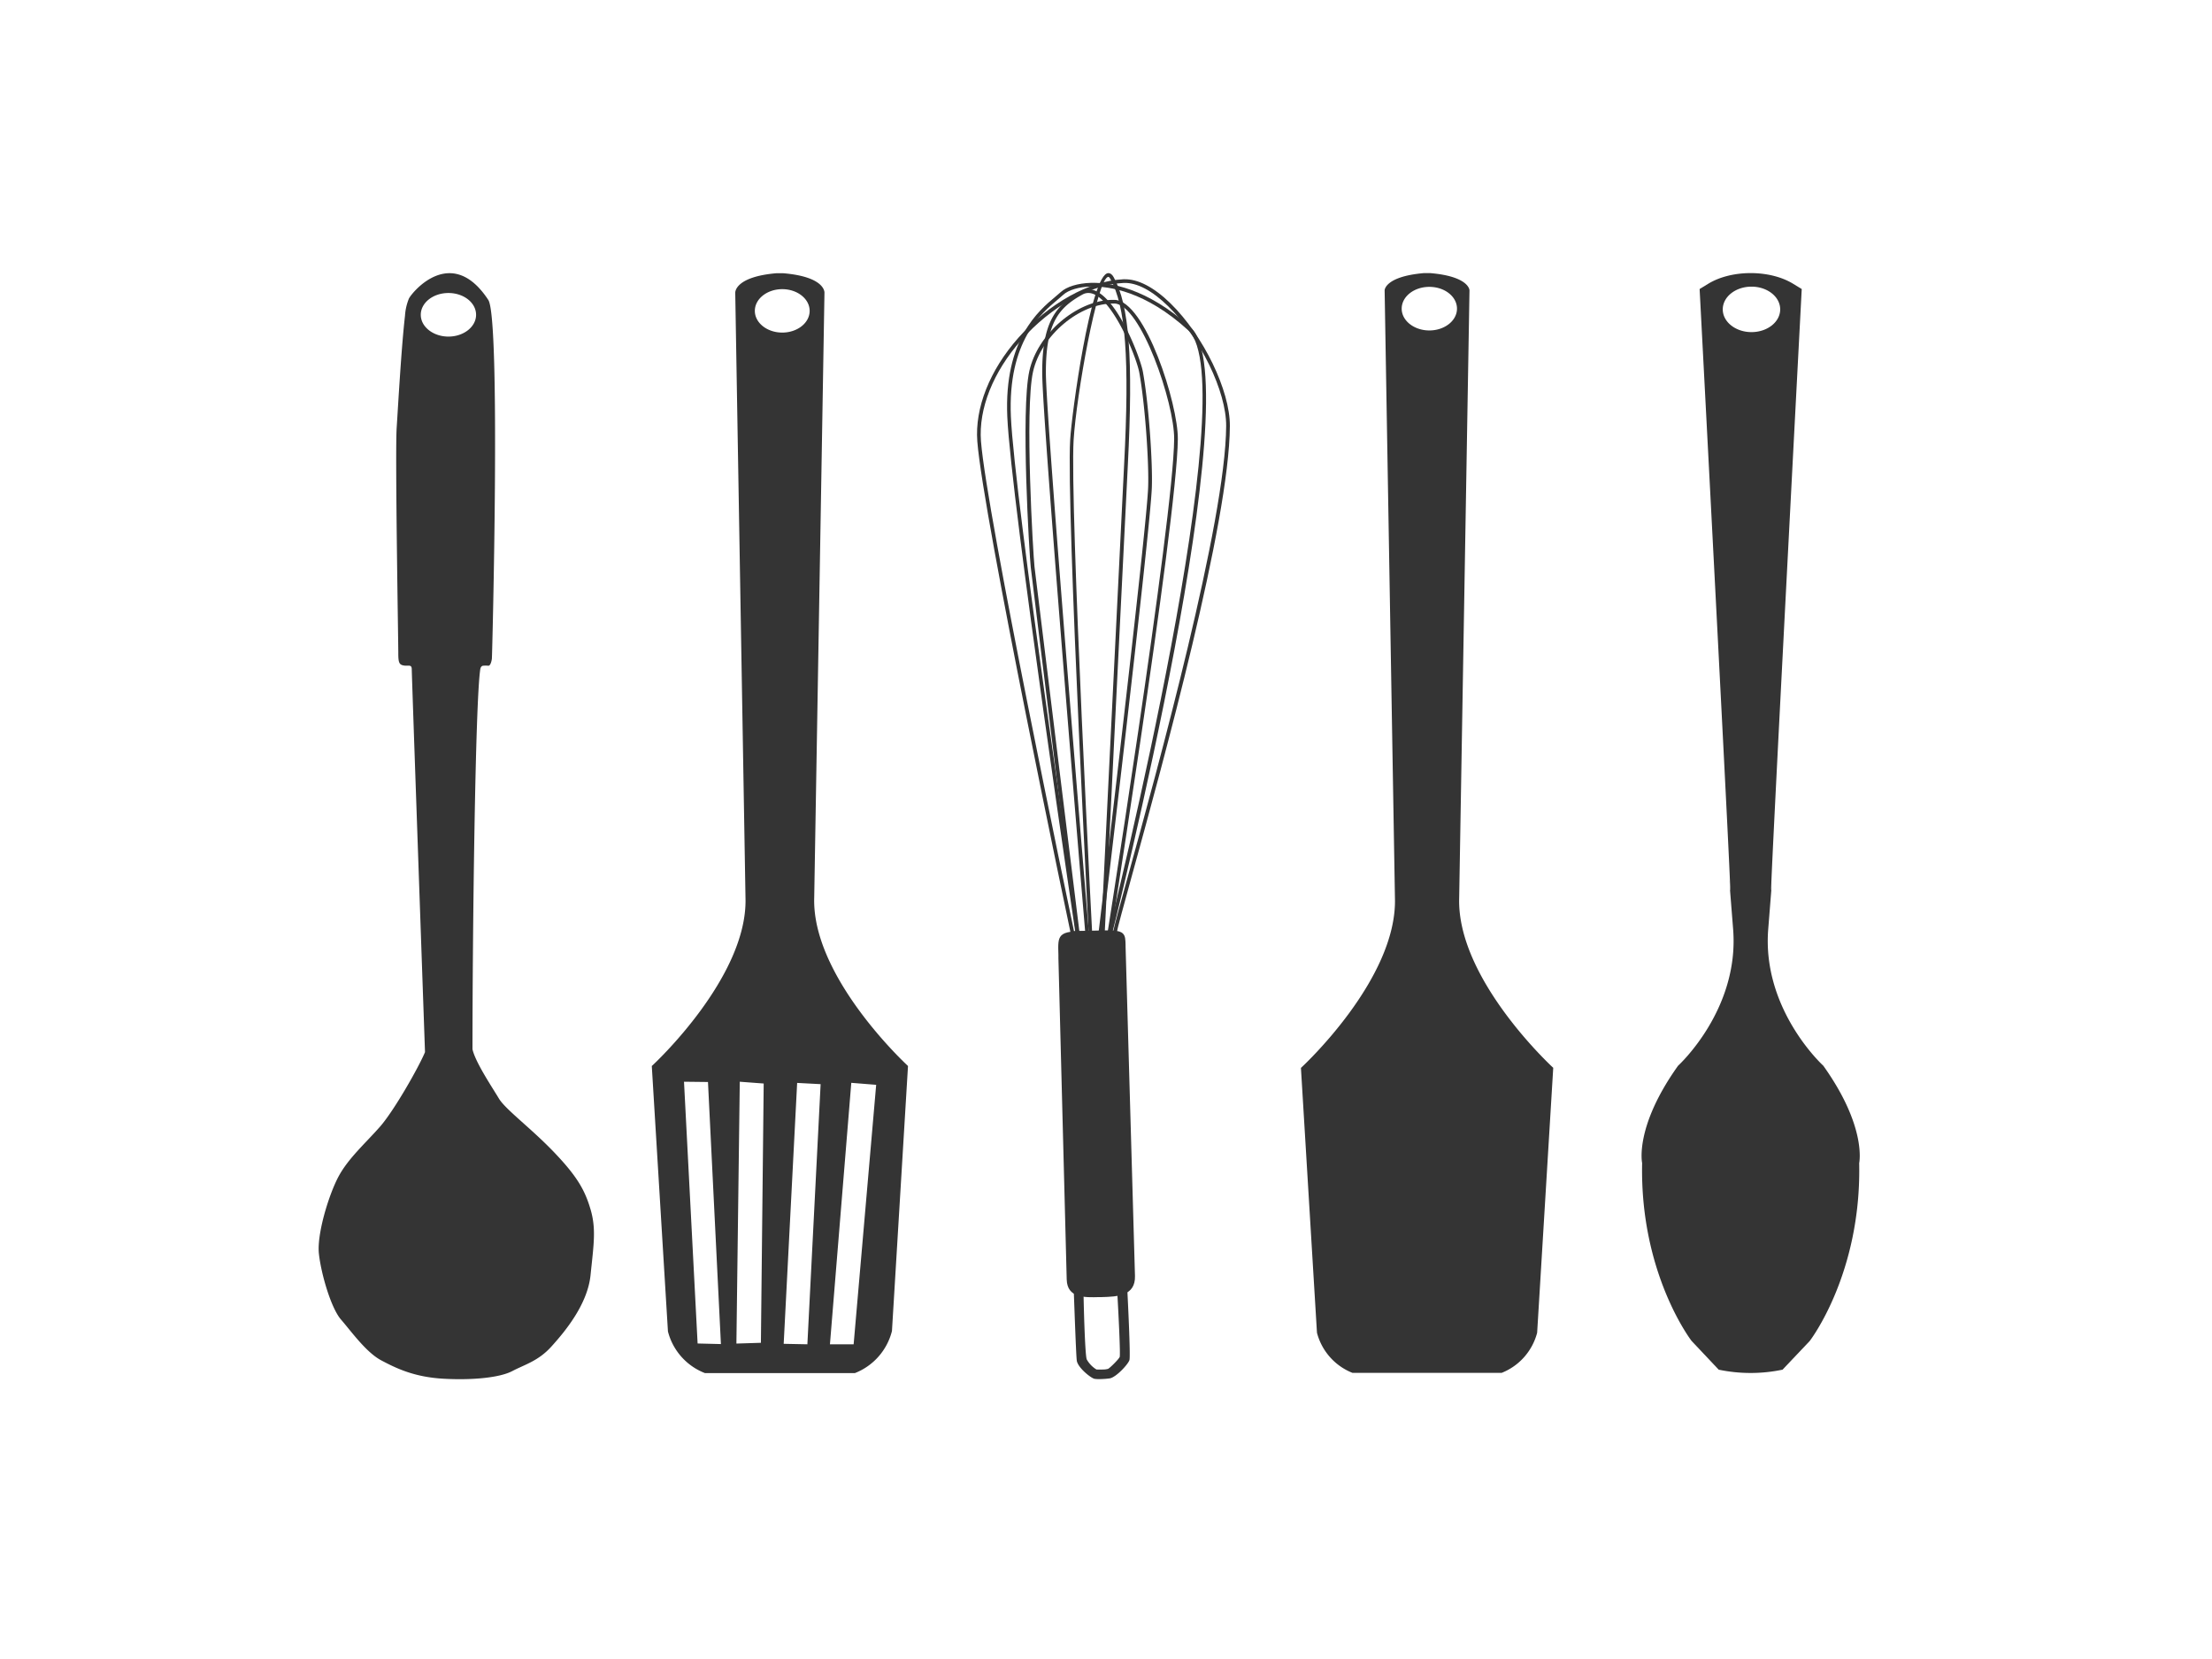
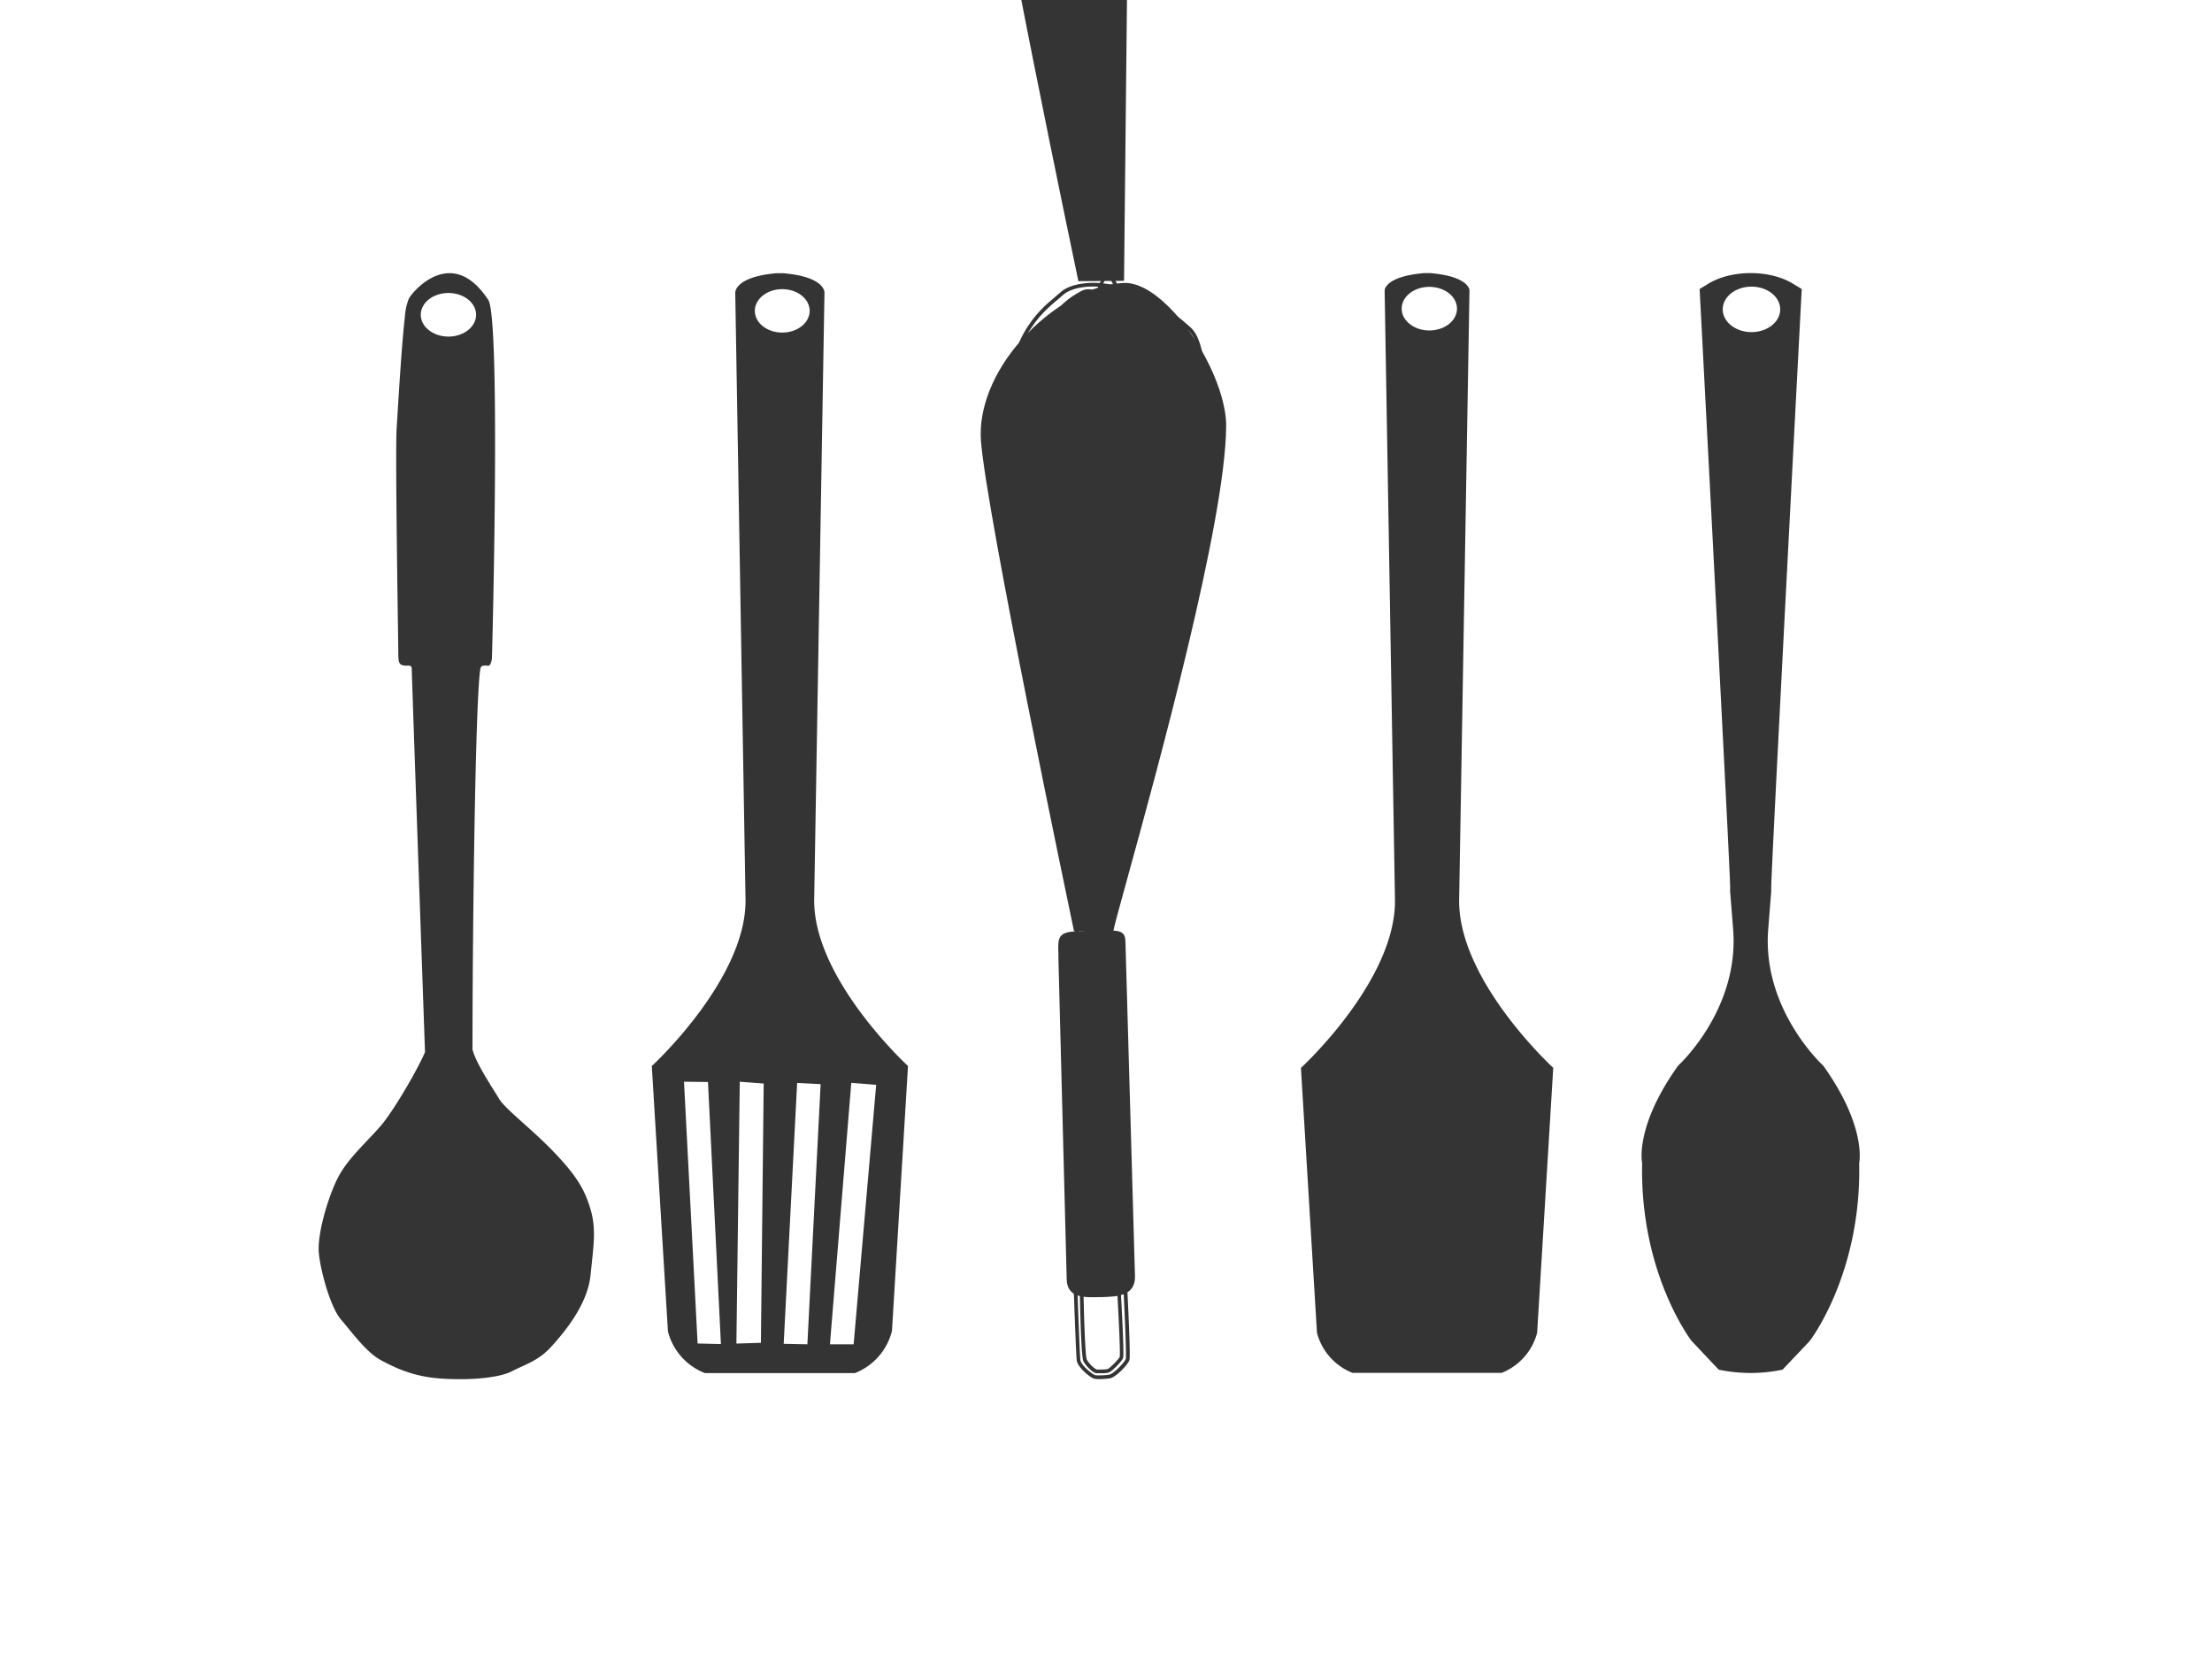
<svg xmlns="http://www.w3.org/2000/svg" viewBox="0 0 800 600">
  <defs>
    <style>.a76e77d4-212e-4426-ab4d-404f9e2102ef{fill:none;}.fd53f0c0-ca06-4a06-b32c-38636fe27c90{fill:#343434;}</style>
  </defs>
  <g id="ad8c56ef-6666-4d0c-8b81-1c8e3bf2ab98" data-name="Layer 1">
-     <rect class="a76e77d4-212e-4426-ab4d-404f9e2102ef" width="800" height="600" />
-   </g>
+     </g>
  <g id="b7e6f1d8-65a7-442b-b3a6-9123d1d05cc7" data-name="03">
-     <path class="fd53f0c0-ca06-4a06-b32c-38636fe27c90" d="M407.08,467.27s1.17,22.72.77,24.4c-.29,1.21-4.64,5.91-6.65,6.19A25.27,25.27,0,0,1,396,498c-1.23-.3-5.61-3.89-5.89-6s-1-24.23-1-24.23l2.17-.06s.4,22.26,1.21,24.23c.66,1.59,3.34,4,4.06,4a15.72,15.72,0,0,0,4.49-.24c.76-.3,4.41-3.82,4.63-4.81.39-1.67-.84-23.23-.84-23.23Z" />
    <path class="fd53f0c0-ca06-4a06-b32c-38636fe27c90" d="M407.7,466.48l.05.75c.11,2.34,1.15,22.87.74,24.59-.32,1.41-4.84,6.37-7.2,6.7a29.55,29.55,0,0,1-3.09.24,13,13,0,0,1-2.37-.09c-1.43-.35-6.07-4.11-6.4-6.61-.29-2.16-1-23.4-1.06-24.3v-.67l3.5-.11v.68c.16,8.56.61,22.64,1.17,24a10,10,0,0,0,3.51,3.64c.48,0,1.4.06,2.32,0a6.71,6.71,0,0,0,1.86-.23c.72-.32,4-3.61,4.23-4.34.27-1.15-.39-14.75-.87-23.05l0-.59Zm-17.15,1.88-.82,0c.13,3.71.77,21.61,1,23.51s4.39,5.24,5.39,5.48a10.74,10.74,0,0,0,2,.06c1.07,0,2.23-.13,2.94-.22,1.7-.25,5.88-4.75,6.09-5.69.27-1.12-.3-14.68-.74-23.47l-1,.17c.22,3.94,1.17,21.22.79,22.84-.29,1.28-4.19,4.94-5,5.27a7.46,7.46,0,0,1-2.31.33c-1,0-1.92,0-2.37,0-1.21-.06-4-2.77-4.73-4.46C391,490.27,390.64,472.55,390.55,468.36Z" />
-     <path class="fd53f0c0-ca06-4a06-b32c-38636fe27c90" d="M406.53,101c5-.15,10.8,2.86,16.8,8.72,11.91,11.65,21.55,31.55,21.47,44.37-.2,34.72-24.12,121.54-35.61,163.26-2.95,10.73-5.09,18.5-5.33,20.05l-.07.57-16.45.12-.11-.54c-.32-1.49-31.65-150.57-33.77-177.89-.94-12.11,4.48-25.79,14.87-37.52,11.08-12.5,25.65-20.61,38-21.14Zm-3.88,235.64c.5-2.4,2.45-9.44,5.26-19.64,10.58-38.42,35.36-128.37,35.55-162.92.08-12.51-9.38-32-21.06-43.4-5.73-5.6-11.21-8.49-15.84-8.35h-.14c-12,.52-26.24,8.45-37.09,20.7-10.16,11.47-15.45,24.78-14.55,36.53,2.06,26.41,31.58,167.33,33.64,177.19Z" />
+     <path class="fd53f0c0-ca06-4a06-b32c-38636fe27c90" d="M406.53,101l-.07.57-16.45.12-.11-.54c-.32-1.49-31.65-150.57-33.77-177.89-.94-12.11,4.48-25.79,14.87-37.52,11.08-12.5,25.65-20.61,38-21.14Zm-3.88,235.64c.5-2.4,2.45-9.44,5.26-19.64,10.58-38.42,35.36-128.37,35.55-162.92.08-12.51-9.38-32-21.06-43.4-5.73-5.6-11.21-8.49-15.84-8.35h-.14c-12,.52-26.24,8.45-37.09,20.7-10.16,11.47-15.45,24.78-14.55,36.53,2.06,26.41,31.58,167.33,33.64,177.19Z" />
    <path class="fd53f0c0-ca06-4a06-b32c-38636fe27c90" d="M393.46,104.61h0c9.56-.28,19,24.76,19.89,29.87,2.13,11.81,3.56,32.86,3.23,41.81-.62,16.51-18.11,162.59-18.29,164.06l-.07.6-5.43-.13-.05-.59C392.58,338.36,377,152.78,376.93,135c-.07-18.44,4.84-24.64,13.94-29.64A5.73,5.73,0,0,1,393.46,104.61Zm3.57,235c1.24-10.3,17.62-147.43,18.21-163.35.33-8.89-1.08-29.8-3.2-41.52-1.07-5.83-10.42-29-18.54-28.78h0a4.36,4.36,0,0,0-2,.56c-8.84,4.86-13.31,10.6-13.24,28.47C378.35,152.21,393,327.83,394,339.53Z" />
    <path class="fd53f0c0-ca06-4a06-b32c-38636fe27c90" d="M394.49,102.3h0c6.68-.19,20.25,1.65,36.18,16.19C452.4,138.33,403.1,334.24,401,342.58l-.12.5-11.09.07-.08-.57c-.25-1.61-24.07-161.37-25.41-191.89-1.22-27.9,11.4-38.4,17.46-43.44.72-.61,1.36-1.13,1.88-1.62C385.75,103.68,389.81,102.44,394.49,102.3Zm5.35,239.45c2.82-11.26,50.56-203.44,29.93-222.27-15.58-14.23-28.77-16-35.25-15.85h0c-4.36.13-8.09,1.24-10,3-.53.5-1.18,1-1.92,1.66-5.91,4.91-18.18,15.12-17,42.36,1.29,29.53,23.74,180.61,25.3,191.18Z" />
    <path class="fd53f0c0-ca06-4a06-b32c-38636fe27c90" d="M400.83,98.77c.72,0,1.36.45,1.9,1.39,5.68,10.14,7.14,29.19,5.17,68-2.09,41.12-9,182.08-9.06,183.51l0,.57-4.36.44,0-.7c-.1-1.68-8.92-168.41-7.44-192.86C387.53,150,394.43,99,400.83,98.77ZM397.55,351c.47-9.91,7-143.15,9-182.93,2-38.49.55-57.34-5-67.24-.31-.53-.56-.71-.69-.7-4,.11-11.58,42.87-12.57,59-1.42,23.57,6.78,180.17,7.41,192Z" />
-     <path class="fd53f0c0-ca06-4a06-b32c-38636fe27c90" d="M402,108.45h1.11c11.15.28,23,37.88,22.87,50.33C425.73,188.7,399,355.34,398.77,357l-.09.58-7.16-.32-.07-.56c-.18-1.44-17.82-144.16-18.67-151.61-.5-4.4-3.66-56.76-.5-70.94C375.25,120.85,389.12,108.83,402,108.45Zm-4.42,247.78c1.76-11,26.86-168.54,27.07-197.46.1-13-12.08-48.75-21.58-49-12.51-.29-26.53,11.53-29.46,24.68-3.06,13.74.05,66.28.53,70.51.82,7.19,17.38,141.19,18.59,151Z" />
    <path class="fd53f0c0-ca06-4a06-b32c-38636fe27c90" d="M383.52,346.49c-.26-9-.86-8.89,11.19-9.24h0c12.05-.36,11.57-.27,11.73,5.07l3.41,119.13c.18,6.19-5,6.77-11.29,6.95h0c-6.34.19-11.91.51-12.08-5.68Z" />
    <path class="fd53f0c0-ca06-4a06-b32c-38636fe27c90" d="M394.28,336.6l.41,0c7.11-.2,10.05-.29,11.39,1,.92.86.94,2.18,1,4.15l0,.59,3.4,119.13c.21,7.28-6.52,7.48-11.94,7.64l-.9,0c-5.47.16-11.66.35-11.85-6.35l-3-116.24,0-1.21c-.12-3.65-.18-5.66,1-6.93C385.24,336.86,388.08,336.78,394.28,336.6Zm3.34,131.16.91,0c6.35-.19,10.82-.75,10.65-6.27l-3.42-119.73c-.05-1.7-.08-2.73-.59-3.22-.94-.89-4.32-.79-10.44-.61h-.41c-5.47.16-8.48.26-9.52,1.35-.81.87-.75,2.69-.65,6l0,1.22,2.95,116.23C387.29,467.7,391.21,468,397.62,467.76Z" />
    <path class="fd53f0c0-ca06-4a06-b32c-38636fe27c90" d="M625.39,318.18c0,.54.09,1.08.13,1.58C625.07,314.17,625.39,318.18,625.39,318.18Z" />
    <path class="fd53f0c0-ca06-4a06-b32c-38636fe27c90" d="M659.42,385.43s-22.23-20.2-19.92-49.35c2.12-26.75,1.42-17.9,1.42-17.9-.78,9.85-1.42,17.9,10.7-213.65l-3.13-1.91c-8.43-5.14-22.24-5.14-30.67,0l-3.13,1.91c11.45,218.73,11.52,223.65,10.83,215.23.21,2.69.6,7.61,1.29,16.32,2.31,29.15-19.91,49.35-19.91,49.35-15.87,22.22-13,35.2-13,35.2-.87,40.1,17.89,64.34,17.89,64.34l9.8,10.39a56.48,56.48,0,0,0,23.09,0L654.5,485s18.76-24.24,17.9-64.34C672.4,420.63,675.28,407.65,659.42,385.43ZM623.06,111.89c0-4.55,4.65-8.22,10.39-8.22s10.38,3.67,10.38,8.22-4.65,8.22-10.38,8.22S623.06,116.43,623.06,111.89Z" />
    <path class="fd53f0c0-ca06-4a06-b32c-38636fe27c90" d="M213.62,437.53c-2.05-7.08-4.89-12.07-13.19-20.76s-17.65-15.54-20-19.48-8.51-13.09-9.55-17.82c0-41.81,1-125.55,2.81-137.37.13-.91.57-1.3,1.07-1.33a10,10,0,0,1,1.82,0c.89.14,1.31-2.24,1.32-2.64.13-1.61,3.22-122.78-1.3-129.65-13.07-19.93-27.12-3.36-28.68-.57a19.64,19.64,0,0,0-1.45,6.31c-1.33,11.5-2.54,33.43-3,40.35-.62,8.68.59,78,.58,81.49s.27,4.34,2,4.63,2.88-.56,2.87,1.47c0,1.62,3.43,99.6,4.79,138.36-2.37,5.66-11.32,21.38-16.38,27.08-5.23,5.92-11.52,11.48-15,18.1s-7.74,20.58-7,27.66,4.34,19.67,8,23.88,9.07,11.84,14.53,14.74,12,6.08,22.64,6.66,20.33-.43,24.77-2.77,9.4-3.62,14.12-8.84,13.1-15.14,14.19-25.88S215.68,444.62,213.62,437.53Zm-51.44-315.8c-5.49,0-10-3.53-10-7.88s4.46-7.88,10-7.88,10,3.52,10,7.88S167.68,121.73,162.18,121.73Z" />
    <path class="fd53f0c0-ca06-4a06-b32c-38636fe27c90" d="M527.73,324.83,531.46,105s0-5-14.1-6.22h-2.49c-14.1,1.25-14.1,6.22-14.1,6.22l3.73,219.84c.83,29.45-34,61.39-34,61.39L476.3,482a21.41,21.41,0,0,0,12.85,14.52h53.93A21.41,21.41,0,0,0,555.93,482l5.82-95.81S526.9,354.28,527.73,324.83ZM516.94,119.51c-5.49,0-10-3.52-10-7.88s4.46-7.88,10-7.88,10,3.52,10,7.88S522.44,119.51,516.94,119.51Z" />
    <path class="fd53f0c0-ca06-4a06-b32c-38636fe27c90" d="M328.06,385.21c-.35-.32-34.4-31.87-33.59-60.48l3.71-218.91c0-.59-.41-5.78-14.9-7h-2.55c-14.41,1.27-14.82,6.46-14.82,7.06l3.71,218.9c.81,28.6-33.24,60.16-33.59,60.48l-.3.27,5.84,96a22,22,0,0,0,13.36,15.06l54,0,.27,0a22.12,22.12,0,0,0,13.39-15.22l5.8-95.82ZM252.3,485.89l-4.92-94.67,8.67.1,4.68,94.78Zm22.89-.25-8.86.28,1.22-94.7,8.65.65ZM273,112.43c0-4.34,4.44-7.85,9.91-7.85s9.91,3.51,9.91,7.85-4.44,7.85-9.91,7.85S273,116.76,273,112.43ZM292,486.18l-8.57-.17,4.87-94.36,8.49.45Zm16.73,0h-8.57l7.72-94.56,9,.72Z" />
  </g>
</svg>